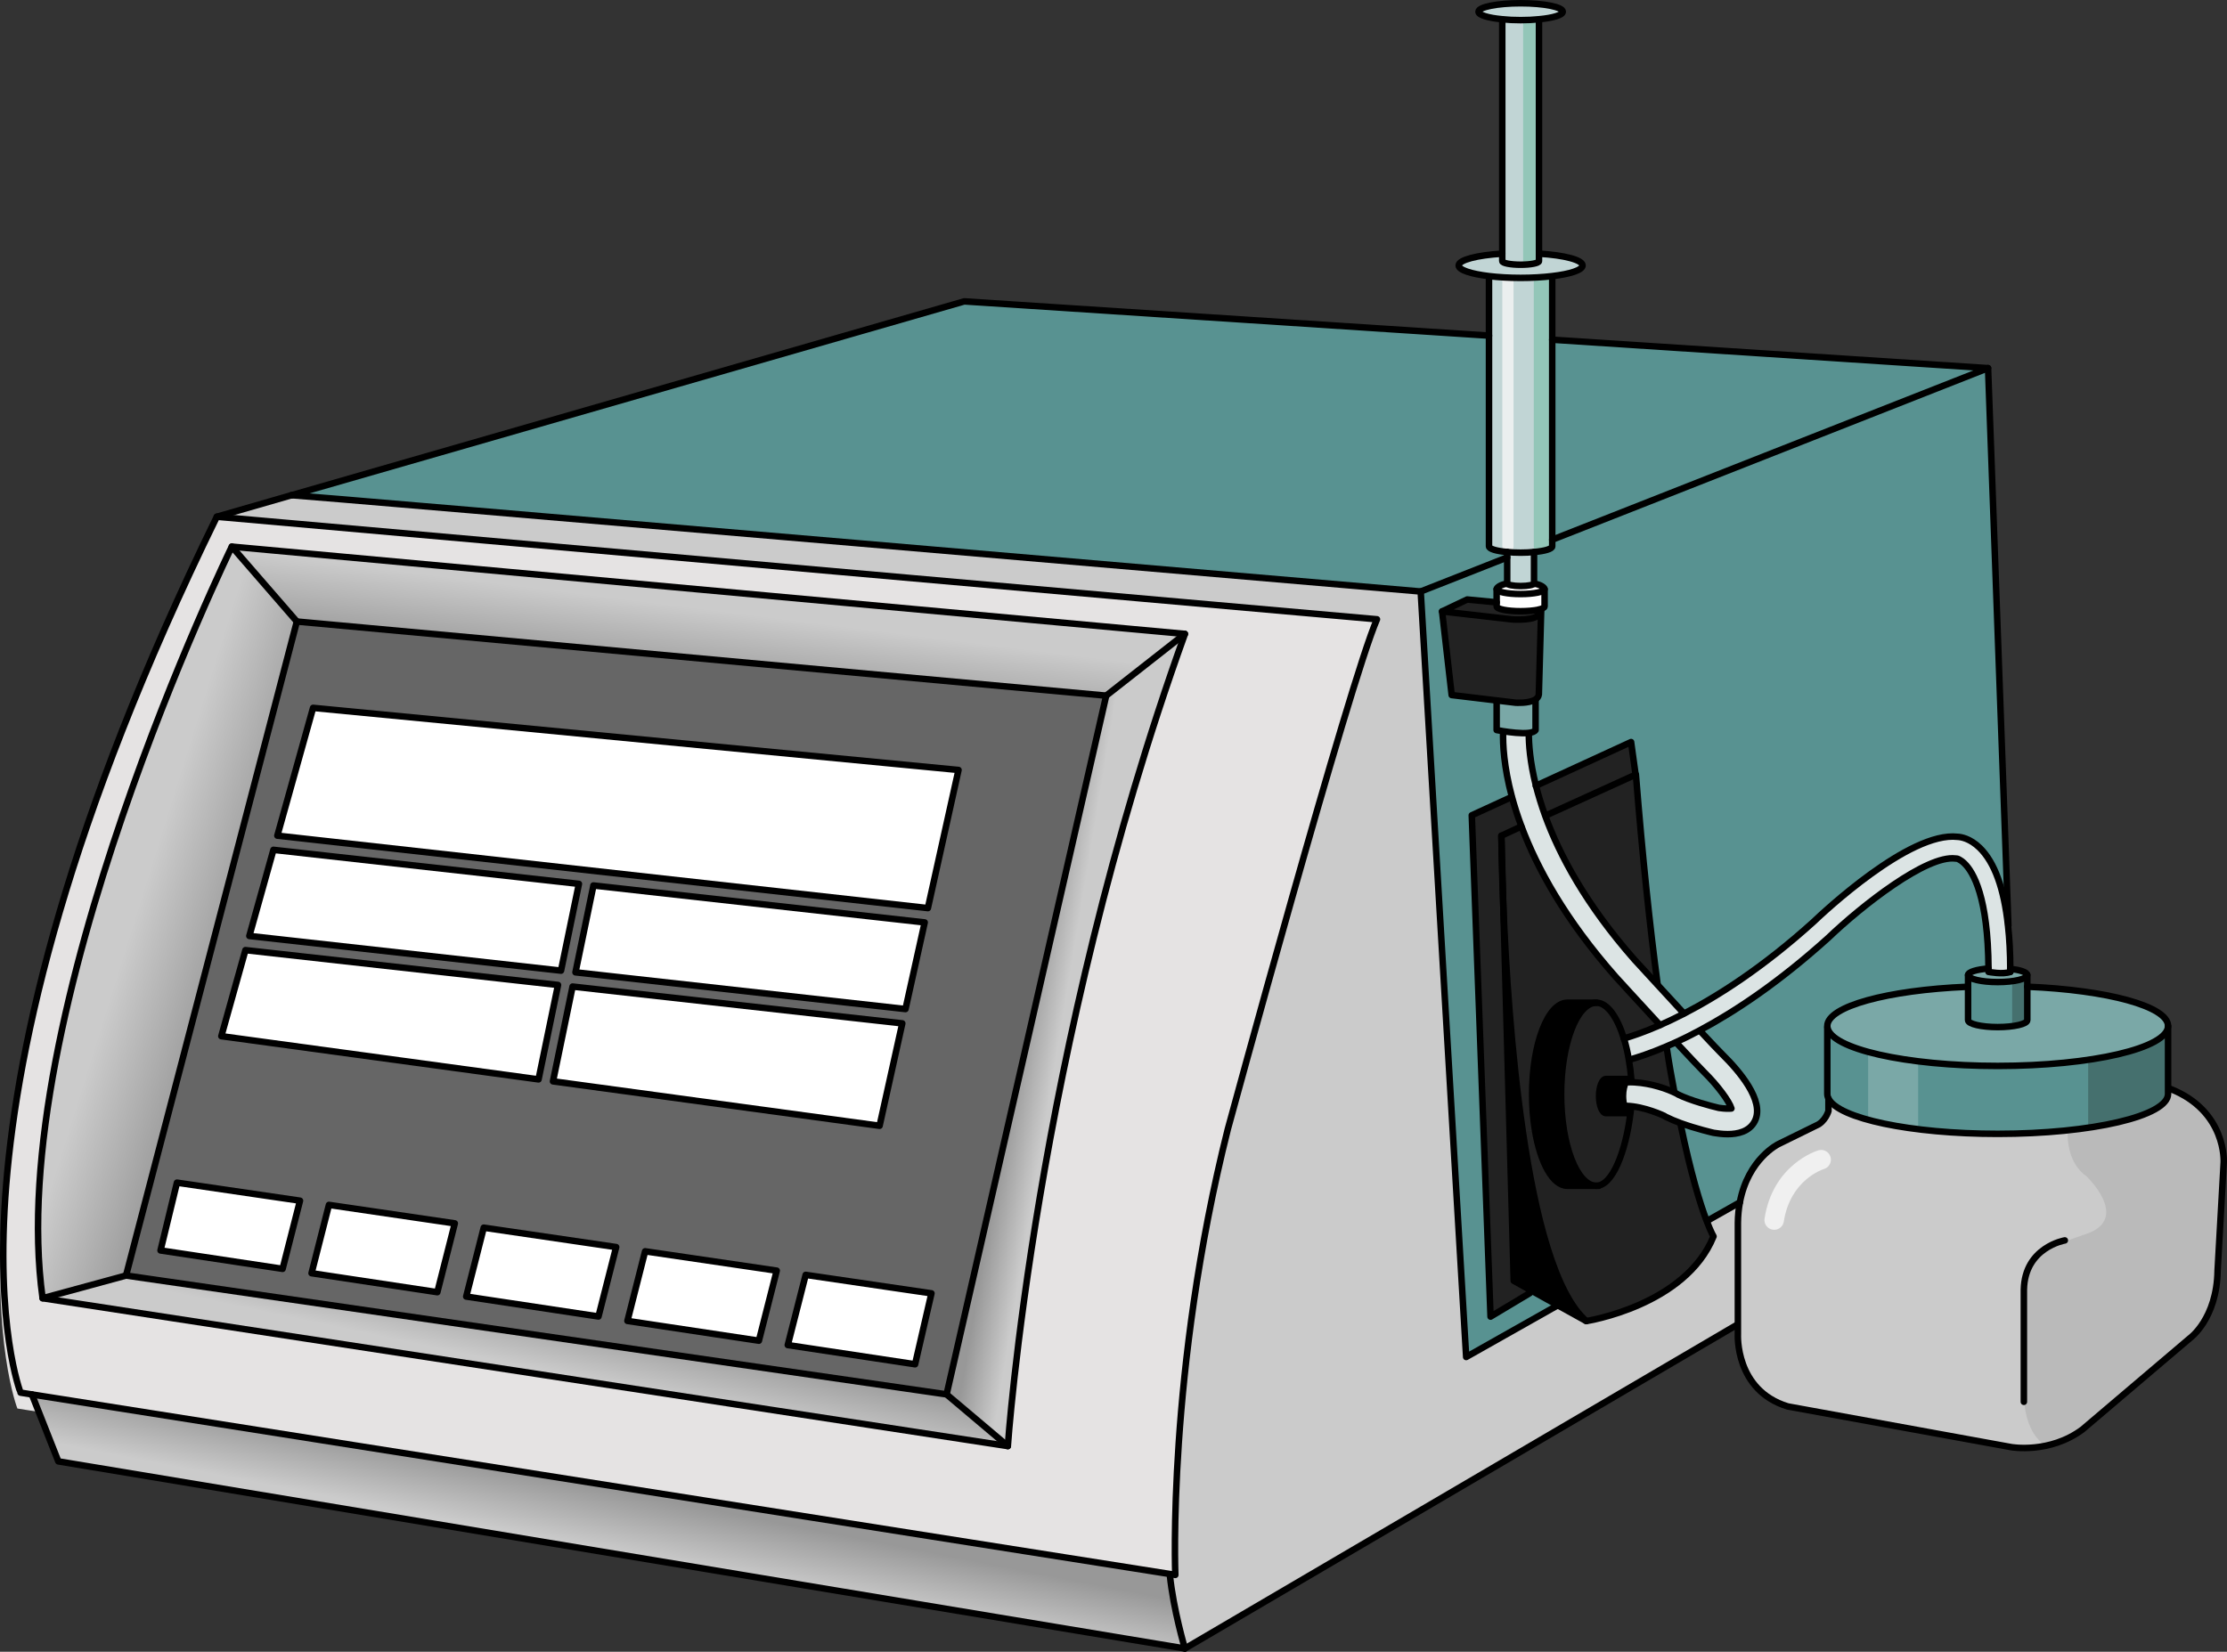
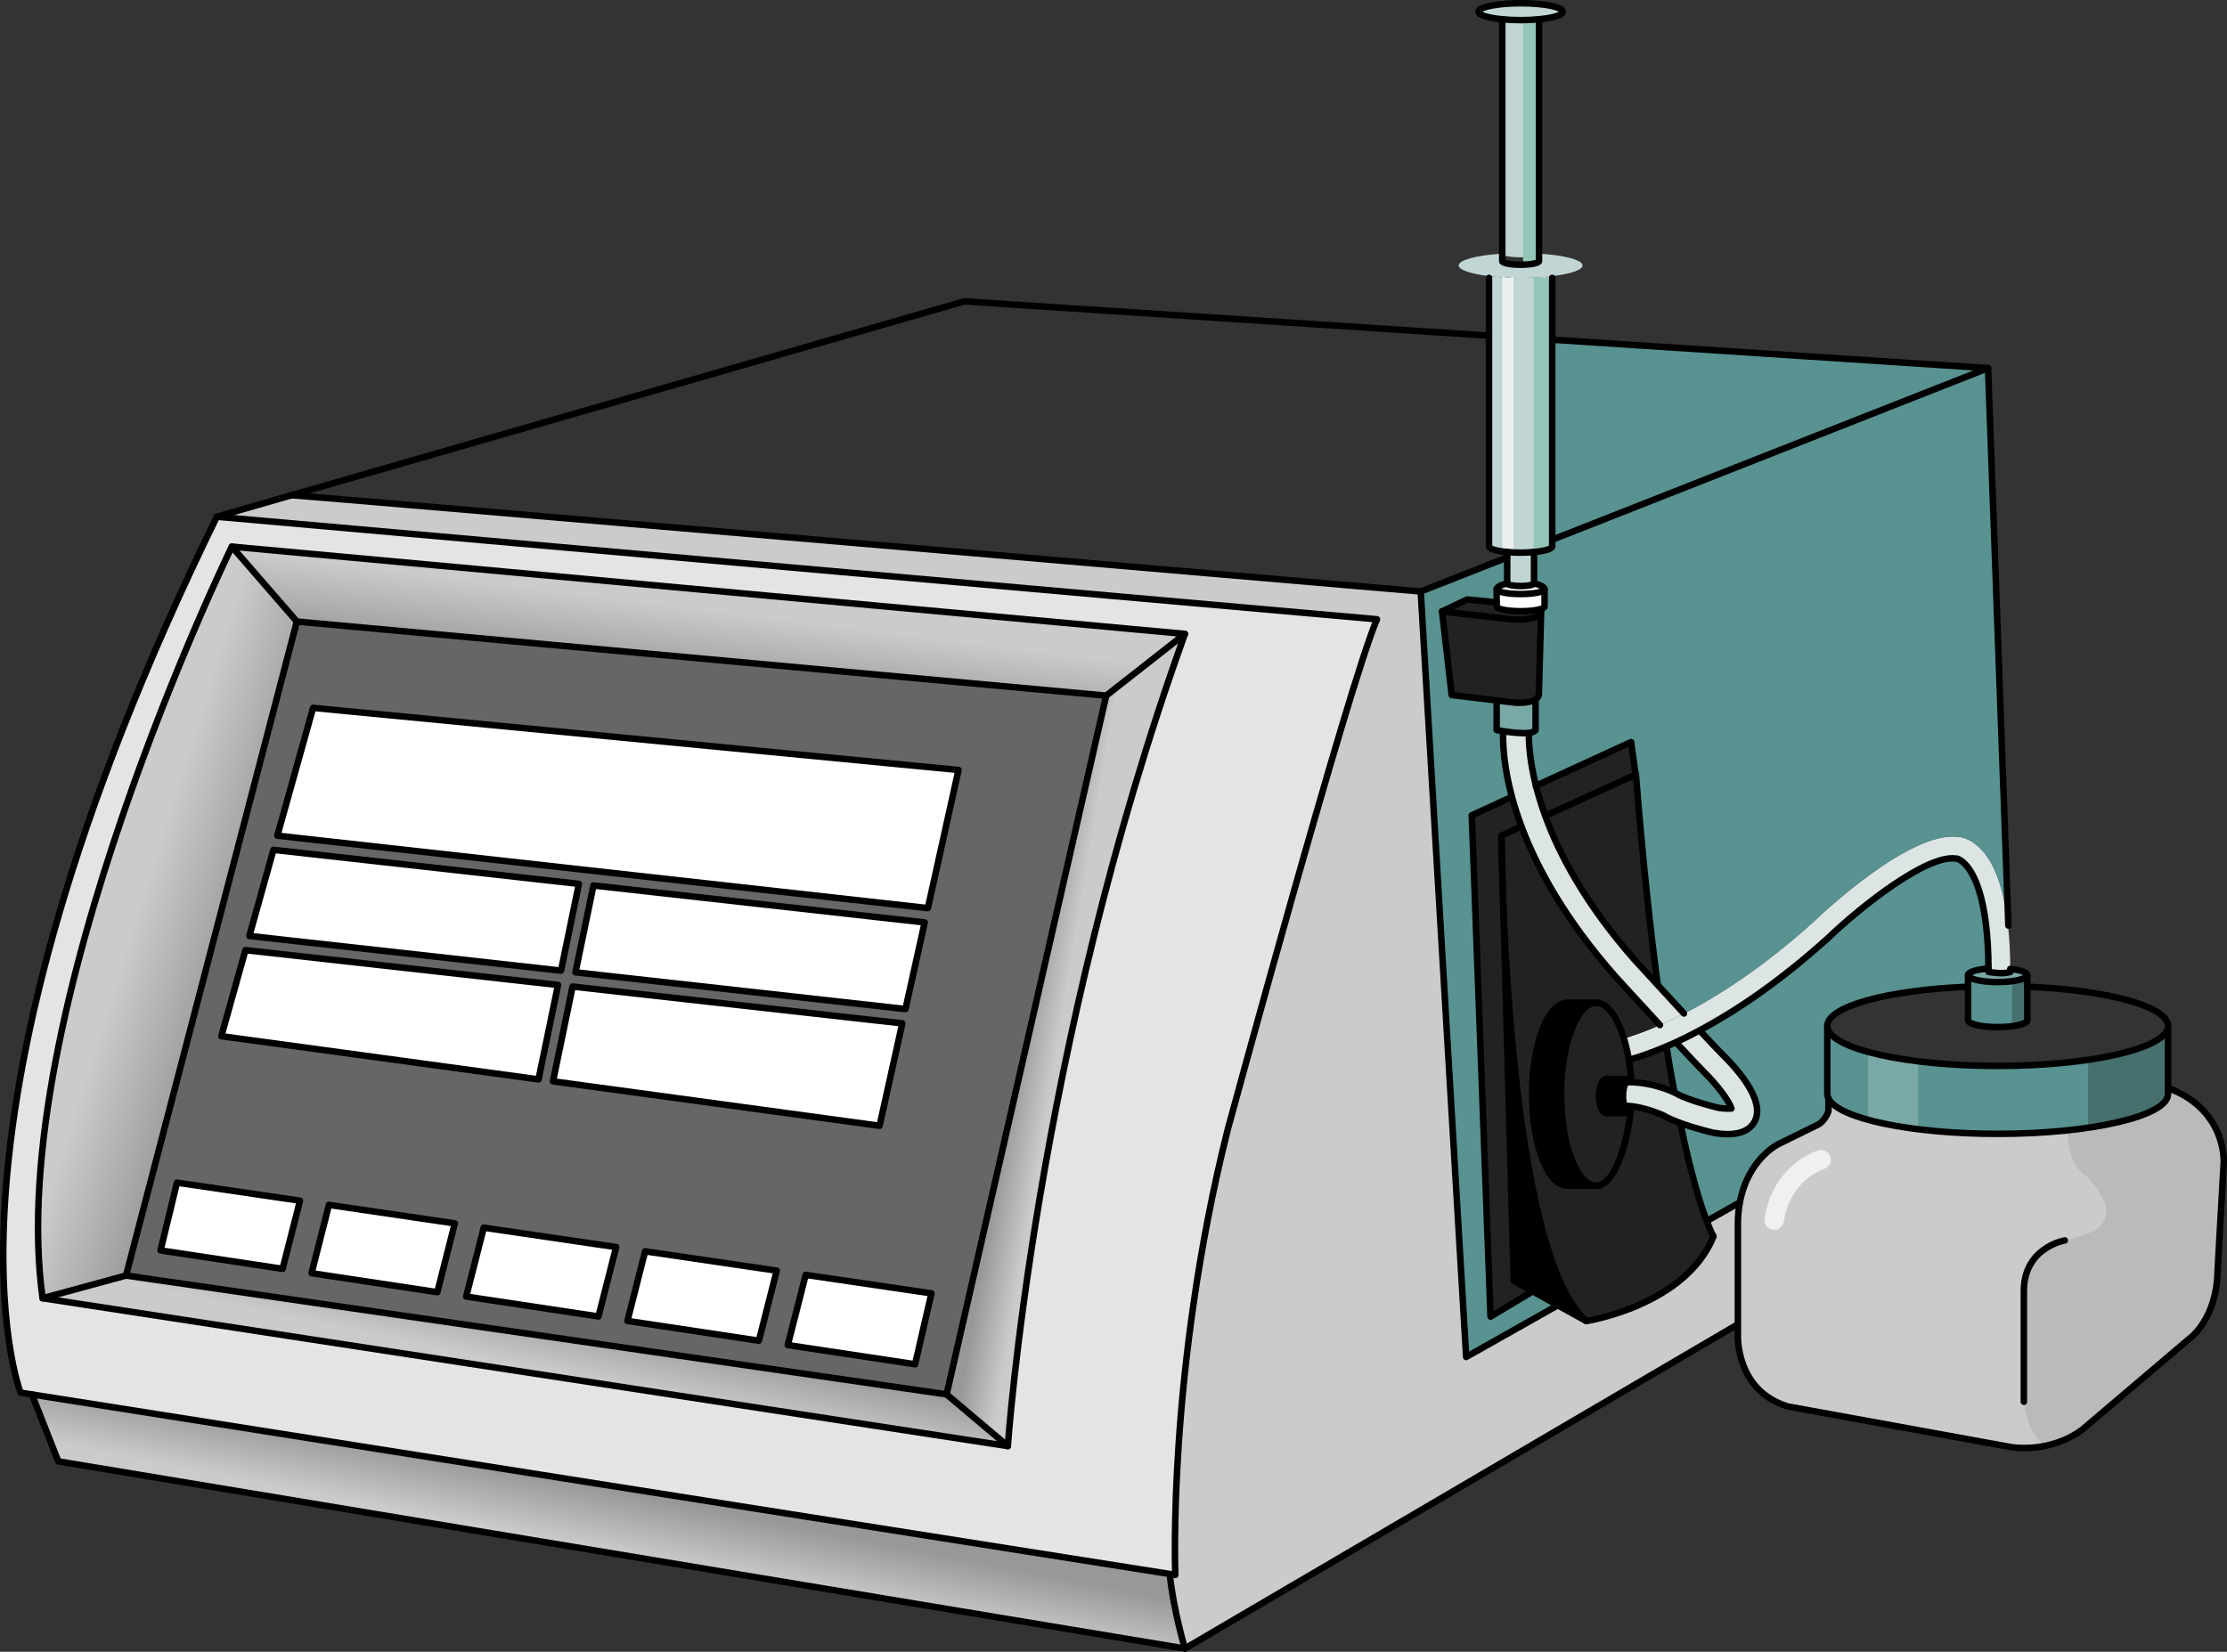
<svg xmlns="http://www.w3.org/2000/svg" version="1.1" id="Layer_2" x="0px" y="0px" width="342.227px" height="253.894px" viewBox="0 0 342.227 253.894" enable-background="new 0 0 342.227 253.894" xml:space="preserve">
  <rect x="0" y="0" width="342.227" height="253.894" fill="#333333" stroke="none" />
  <g>
    <path fill="#CBCBCB" d="M280.994,168.876c1.521,3.04,12.588,5.41,25.992,5.41c14.467,0,26.183-2.75,26.183-6.138v-0.793h0.302   c8.731,3.421,8.251,11.324,8.251,11.324l-0.939,16.624c-0.111,7.435-4.248,10.387-4.248,10.387l-16.513,14.03   c-5.064,3.778-10.967,2.717-10.967,2.717l-34.321-6.25c-8.139-2.481-7.669-11.09-7.669-11.09v-1.051v-16.054   c0.011-1.152,0.122-2.214,0.302-3.176c1.263-6.719,5.947-8.966,5.947-8.966l5.779-2.84c1.42-0.581,1.89-2.235,1.89-2.235v-1.89   L280.994,168.876z" />
    <path fill="#BABABA" d="M336.534,205.69c0,0,4.137-2.952,4.248-10.387l0.939-16.624c0,0,0.48-7.903-8.251-11.324h-0.302v0.793   c0,2.489-6.331,4.633-15.428,5.596c-0.066,1.732,0.184,5.154,2.922,7.095c0,0,6.441,6.126,0.472,8.64l-6.283,2.2   c0,0-3.928-0.157-3.771,9.739v11.468c0,0-0.784,6.606,3.268,9.35c1.774-0.368,3.781-1.104,5.673-2.515L336.534,205.69z" />
    <path fill="#589291" d="M302.437,149.882c0,0.592,2.034,1.073,4.55,1.073s4.55-0.481,4.55-1.073v1.788v5.143   c0,0.582-2.034,1.063-4.55,1.063s-4.55-0.48-4.55-1.063v-5.131V149.882z" />
    <path fill="#45706E" d="M309.213,150.813v6.92c1.381-0.183,2.323-0.526,2.323-0.92v-5.143v-1.788   C311.536,150.282,310.594,150.628,309.213,150.813z" />
    <path fill="#589291" d="M333.169,167.355v0.793c0,3.388-11.716,6.138-26.183,6.138c-13.404,0-24.472-2.37-25.992-5.41   c-0.123-0.235-0.19-0.481-0.19-0.728v-10.218h0.022c0.503,3.287,12.029,5.914,26.16,5.914c14.467,0,26.183-2.75,26.183-6.138   V167.355z" />
-     <path fill="#7AA8A7" d="M311.536,151.67c12.287,0.503,21.633,3.019,21.633,6.037c0,3.388-11.716,6.138-26.183,6.138   c-14.131,0-25.657-2.627-26.16-5.914c-0.012-0.067-0.022-0.146-0.022-0.224c0-3.007,9.257-5.512,21.454-6.025h0.179v5.131   c0,0.582,2.034,1.063,4.55,1.063s4.55-0.48,4.55-1.063V151.67z" />
    <path fill="#7AA8A7" d="M287.079,172.123c2.143,0.589,4.743,1.082,7.685,1.447v-10.435c-2.938-0.364-5.543-0.856-7.685-1.443   V172.123z" />
    <path fill="#45706E" d="M320.892,162.906v10.441c7.374-1.086,12.277-3.009,12.277-5.199v-0.793v-9.648   C333.169,159.897,328.266,161.82,320.892,162.906z" />
    <path fill="#7AA8A7" d="M308.92,148.932c0.012,0.156,0.012,0.302,0.012,0.458c-1.141,0.436-3.354,0-3.354,0   c0-0.179,0-0.347,0-0.515c0.446-0.033,0.916-0.056,1.408-0.056C307.68,148.819,308.339,148.853,308.92,148.932z" />
    <path fill="#7AA8A7" d="M305.578,149.39c0,0,2.213,0.436,3.354,0c0-0.156,0-0.302-0.012-0.458c1.555,0.156,2.616,0.525,2.616,0.95   c0,0.592-2.034,1.073-4.55,1.073s-4.55-0.481-4.55-1.073c0-0.47,1.319-0.872,3.142-1.007   C305.578,149.043,305.578,149.211,305.578,149.39z" />
    <polygon fill="#589291" points="305.511,56.588 238.533,82.96 238.533,52.217  " />
    <path fill="#589291" d="M258.276,172.644c2.393,0.871,4.908,1.453,5.054,1.486c0.045,0.012,0.101,0.022,0.146,0.022   c0.436,0.067,1.185,0.179,2.023,0.179c1.521,0,3.354-0.369,4.181-2.034c1.543-3.108-2.493-7.759-5.02-10.241   c-0.604-0.604-1.833-1.9-3.309-3.487l-0.112-0.213c5.333-2.851,12.074-7.3,19.698-14.187c5.232-5.009,15.126-12.756,19.554-12.208   c0.078,0.011,0.167,0.022,0.246,0.011c0.011,0,0.525,0.146,1.14,0.749c1.364,1.319,3.634,5.165,3.701,16.154   c-1.822,0.135-3.142,0.537-3.142,1.007v1.8h-0.179c-12.197,0.514-21.454,3.019-21.454,6.025c0,0.078,0.011,0.156,0.022,0.224   h-0.022v10.218c0,0.246,0.067,0.492,0.19,0.728l-0.012,0.011v1.89c0,0-0.47,1.654-1.89,2.235l-5.779,2.84   c0,0-4.685,2.247-5.947,8.966l-4.941,2.795l-0.157,0.067c-0.022-0.056-0.044-0.111-0.066-0.179   c-0.929-2.46-2.348-6.999-3.958-14.757L258.276,172.644z" />
    <path fill="#DCE4E4" d="M304.225,130.317c2.27,2.213,3.734,6.227,4.35,11.962c0.224,2.013,0.346,4.226,0.346,6.652   c-0.581-0.079-1.163,0.701-1.856,0.701c-0.492,0-1.039-0.791-1.485-0.758c-0.067-10.989-2.337-14.835-3.701-16.154   c-0.614-0.604-1.129-0.749-1.14-0.749c-0.079,0.012-0.168,0-0.246-0.011c-4.428-0.548-14.321,7.199-19.554,12.208   c-7.624,6.887-14.365,11.336-19.698,14.187c-1.319,0.716-2.549,1.319-3.689,1.845c-0.514,0.234-1.006,0.447-1.476,0.648   c-2.448,1.051-4.382,1.677-5.69,2.046l-0.078,0.011c-0.19-1.174-0.447-2.27-0.76-3.275c1.263-0.369,3.152-1.006,5.545-2.057   c1.118-0.492,2.348-1.073,3.667-1.756c0.011,0,0.011-0.011,0.022-0.011c5.287-2.728,12.151-7.11,19.877-14.086   c1.465-1.397,14.769-13.941,22.158-13.092C301.341,128.651,302.727,128.864,304.225,130.317z" />
    <path fill="#DCE4E4" d="M264.66,162.056c2.526,2.482,6.563,7.133,5.02,10.241c-0.827,1.665-2.66,2.034-4.181,2.034   c-0.839,0-1.588-0.111-2.023-0.179c-0.045,0-0.101-0.011-0.146-0.022c-0.146-0.033-2.661-0.615-5.054-1.486   c-0.805-0.291-1.599-0.627-2.291-0.973c-0.09-0.045-0.168-0.101-0.258-0.157c0,0-3.007-1.453-5.847-1.531l-0.246,0.09   c-0.134-0.437-0.224-0.995-0.224-1.588c0-0.905,0.19-1.711,0.47-2.18l0.234,0.044c2.784-0.066,5.434,0.806,6.831,1.42   c0.447,0.19,0.771,0.358,0.928,0.47c1.867,0.928,5.064,1.777,6.261,2.057c1.006,0.146,1.61,0.123,1.935,0.09   c-0.347-1.141-2.169-3.589-4.159-5.545c-0.771-0.771-2.426-2.538-4.338-4.595l-0.022-0.045c1.141-0.525,2.37-1.129,3.689-1.845   l0.112,0.213C262.827,160.155,264.057,161.452,264.66,162.056z" />
    <path fill="#589291" d="M257.572,160.245c1.912,2.057,3.566,3.823,4.338,4.595c1.99,1.956,3.813,4.404,4.159,5.545   c-0.324,0.033-0.929,0.056-1.935-0.09c-1.196-0.279-4.394-1.129-6.261-2.057c-0.156-0.111-0.48-0.279-0.928-0.47l0.336-0.011   c-0.525-2.873-0.626-3.22-1.174-6.831l-0.034-0.078c0.47-0.201,0.962-0.414,1.476-0.648L257.572,160.245z" />
    <path fill="#222222" d="M251.155,147.5c-7.457-8.474-11.515-16.087-13.706-22.113l0.201-0.078l13.46-6.126l0.28-0.123   c1.028,12.856,2.168,23.477,3.331,32.22l-0.056,0.044C252.676,149.154,251.188,147.534,251.155,147.5z" />
    <path fill="#222222" d="M251.468,118.884l-0.357,0.299l-13.46,6.126l-0.201,0.078c-0.604-1.665-1.063-3.208-1.42-4.605   l14.623-6.719L251.468,118.884z" />
    <path fill="#222222" d="M250.474,165.857l0.201-0.022c-0.078-1.018-0.201-2.001-0.369-2.93l0.078-0.011   c1.309-0.369,3.242-0.995,5.69-2.046l0.034,0.078c0.548,3.611,0.648,3.958,1.174,6.831l-0.336,0.011   c-1.397-0.614-4.047-1.486-6.831-1.42l-0.234-0.044c0.168-0.269,0.357-0.425,0.559-0.447   C250.451,165.857,250.462,165.857,250.474,165.857z" />
    <path fill="#222222" d="M249.546,159.63c0.313,1.006,0.569,2.102,0.76,3.275c0.168,0.929,0.291,1.912,0.369,2.93l-0.201,0.022   c-0.012,0-0.022,0-0.034,0h-3.645c-0.581,0-1.062,1.174-1.062,2.627c0,1.442,0.48,2.616,1.062,2.616h3.41l0.033-0.067   c0.079,0.045,0.157,0.067,0.235,0.067l0.078,0.011c-0.749,6.037-2.806,11.157-5.232,11.157c-2.996,0-5.422-6.294-5.422-14.063   c0-7.771,2.426-14.075,5.422-14.075C246.997,154.13,248.539,156.344,249.546,159.63z" />
    <path fill="#222222" d="M243.766,203.063c-4.796-4.17-7.837-16.042-9.749-29.111l1.856-0.269c0.827,5.042,2.75,8.586,4.986,8.586   h4.46c2.427,0,4.483-5.12,5.232-11.157l-0.078-0.011c-0.078,0-0.156-0.022-0.235-0.067c-0.245-0.134-0.458-0.48-0.604-0.961   l0.246-0.09c2.84,0.078,5.847,1.531,5.847,1.531c0.09,0.057,0.168,0.112,0.258,0.157c0.692,0.346,1.486,0.682,2.291,0.973   l-0.033,0.101c1.61,7.758,3.029,12.297,3.958,14.757c0.022,0.067,0.044,0.123,0.066,0.179c0.66,1.732,1.051,2.37,1.051,2.37   C258.981,200.727,243.766,203.063,243.766,203.063z" />
    <path d="M250.205,171.101h-3.41c-0.581,0-1.062-1.174-1.062-2.616c0-1.453,0.48-2.627,1.062-2.627h3.645   c-0.201,0.022-0.391,0.179-0.559,0.447c-0.279,0.469-0.47,1.274-0.47,2.18c0,0.593,0.09,1.151,0.224,1.588   c0.146,0.48,0.358,0.827,0.604,0.961L250.205,171.101z" />
    <path d="M245.319,154.13c-2.996,0-5.422,6.305-5.422,14.075c0,7.77,2.426,14.063,5.422,14.063h-4.46   c-2.236,0-4.159-3.544-4.986-8.586c-0.279-1.688-0.425-3.544-0.425-5.478c0-7.771,2.426-14.064,5.411-14.075   C241.161,154.13,245.319,154.13,245.319,154.13z" />
    <path d="M234.017,173.951c1.912,13.069,4.953,24.941,9.749,29.111l-4.383-2.426l-0.212-0.123l-3.857-2.146l-2.693-1.498   l-1.6-57.485C231.39,148.428,232.217,161.721,234.017,173.951z" />
    <path fill="#589291" d="M236.477,94.218c0-0.101-0.022-0.201-0.078-0.324l-0.045-0.167v-0.012c0.626-0.123,1.006-0.302,1.006-0.503   v-2.649c0-0.246-0.592-0.693-1.498-0.827l-0.123-0.067V84.85c1.655-0.146,2.795-0.48,2.795-0.872V82.96l66.978-26.372l3.119,85.681   l-0.056,0.011c-0.615-5.735-2.08-9.749-4.35-11.962c-1.498-1.453-2.884-1.666-3.409-1.688c-7.39-0.85-20.693,11.694-22.158,13.092   c-7.726,6.976-14.59,11.358-19.877,14.086l-0.012-0.022c-1.408-1.531-2.861-3.097-4.103-4.461l0.056-0.044   c-1.163-8.743-2.303-19.363-3.331-32.22l-0.28,0.123l0.263-0.242l-0.721-4.878l-14.623,6.719c-0.939-3.745-1.096-6.507-1.096-7.994   l-0.011-0.134c0.514-0.056,0.905-0.19,1.051-0.436v-4.595l-0.056-0.079c0.302-0.189,0.514-0.447,0.559-0.793l0.347-12.521   L236.477,94.218z" />
    <path fill="#222222" d="M236.823,94.229l-0.347,12.521c-0.045,0.346-0.257,0.604-0.559,0.793c-1.018,0.615-3.03,0.47-3.03,0.47   l-2.896-0.347l-6.909-0.827l-1.476-12.856l10.767,1.229c0,0,4.103,0.28,4.103-0.995L236.823,94.229z" />
-     <path fill="#C1D5D5" d="M233.682,3.094c1.006,0,1.968-0.045,2.817-0.135v0.045v35.987v1.14c0,0.313-1.264,0.56-2.817,0.56   c-1.565,0-2.828-0.246-2.828-0.56c0-0.033,0-0.436,0-1.14c0-6.25,0-35.987,0-35.987V2.959   C231.703,3.049,232.664,3.094,233.682,3.094z" />
+     <path fill="#C1D5D5" d="M233.682,3.094c1.006,0,1.968-0.045,2.817-0.135v0.045v35.987c0,0.313-1.264,0.56-2.817,0.56   c-1.565,0-2.828-0.246-2.828-0.56c0-0.033,0-0.436,0-1.14c0-6.25,0-35.987,0-35.987V2.959   C231.703,3.049,232.664,3.094,233.682,3.094z" />
    <path fill="#93C6B8" d="M235.284,3.094c0.434,0,0.849-0.045,1.215-0.135v0.045v35.987v1.14c0,0.313-0.545,0.56-1.215,0.56   c-0.676,0-1.22-0.246-1.22-0.56c0-0.033,0-0.436,0-1.14c0-6.25,0-35.987,0-35.987V2.959C234.431,3.049,234.845,3.094,235.284,3.094   z" />
    <path fill="#7AA8A7" d="M232.888,108.014c0,0,2.013,0.146,3.03-0.47l0.056,0.079v4.595c-0.146,0.245-0.537,0.38-1.051,0.436   c-1.129,0.134-2.851-0.09-3.924-0.257c-0.604-0.101-1.007-0.179-1.007-0.179v-4.539v-0.012L232.888,108.014z" />
    <path fill="#222222" d="M255.091,157.573c-2.393,1.051-4.282,1.688-5.545,2.057c-1.007-3.286-2.549-5.5-4.227-5.5   c0,0-4.158,0-4.46,0c-2.985,0.011-5.411,6.305-5.411,14.075c0,1.934,0.146,3.79,0.425,5.478l-1.856,0.269   c-1.8-12.23-2.627-25.523-2.996-34.567l-0.302-10.923l3.063-1.419l0.022-0.012c2.381,6.372,6.696,14.288,14.444,23.075   c0.246,0.279,3.51,3.846,6.842,7.456V157.573z" />
    <path fill="#DCE4E4" d="M236.029,120.781c0.357,1.397,0.816,2.94,1.42,4.605c2.191,6.026,6.249,13.64,13.706,22.113   c0.033,0.034,1.521,1.654,3.511,3.823c1.241,1.364,2.694,2.93,4.103,4.461l0.012,0.022c-0.012,0-0.012,0.011-0.022,0.011   c-1.319,0.683-2.549,1.264-3.667,1.756v-0.012c-3.332-3.61-6.596-7.177-6.842-7.456c-7.748-8.787-12.063-16.703-14.444-23.075   c-0.604-1.609-1.084-3.13-1.465-4.539c-1.252-4.673-1.408-8.139-1.353-9.994l0.012-0.101c1.073,0.167,2.795,0.391,3.924,0.257   l0.011,0.134C234.934,114.274,235.09,117.036,236.029,120.781z" />
    <path fill="#222222" d="M232.62,196.869l2.693,1.498l-0.212,0.392l-6.048,3.622l-2.885-77.061l6.115-2.807l0.056-0.022   c0.381,1.409,0.861,2.93,1.465,4.539l-0.022,0.012l-3.063,1.419c0,0,0.034,4.327,0.302,10.923L232.62,196.869z" />
    <path fill="#C1D5D5" d="M233.682,0.5c3.577,0,6.473,0.581,6.473,1.297c0,0.514-1.486,0.961-3.655,1.162   c-0.85,0.09-1.812,0.135-2.817,0.135c-1.018,0-1.979-0.045-2.828-0.135c-2.169-0.201-3.656-0.648-3.656-1.162   C227.197,1.081,230.104,0.5,233.682,0.5z" />
    <path fill="#C1D5D5" d="M231.613,84.85c0.626,0.067,1.33,0.101,2.068,0.101s1.442-0.033,2.057-0.101v4.818   c0,0.224-0.916,0.414-2.057,0.414s-2.068-0.19-2.068-0.414v-3.979V84.85z" />
    <path fill="#FFFFFF" d="M233.682,90.082c1.141,0,2.057-0.19,2.057-0.414l0.123,0.067c0.906,0.134,1.498,0.581,1.498,0.827   c0,0.414-1.643,0.749-3.678,0.749c-2.034,0-3.689-0.335-3.689-0.749c0-0.246,0.593-0.693,1.498-0.827l0.123-0.067   C231.613,89.892,232.541,90.082,233.682,90.082z" />
    <path fill="#7AA8A7" d="M230.719,128.461l0.302,10.923C230.753,132.788,230.719,128.461,230.719,128.461z" />
    <path fill="#C1D5D5" d="M238.5,42.445c-1.408,0.168-3.063,0.269-4.818,0.269c-1.767,0-3.421-0.101-4.829-0.269   c-2.807-0.335-4.696-0.95-4.696-1.644c0-0.85,2.817-1.576,6.697-1.811c0,0.704,0,1.106,0,1.14c0,0.313,1.263,0.56,2.828,0.56   c1.554,0,2.817-0.246,2.817-0.56v-1.14c3.879,0.234,6.696,0.961,6.696,1.811C243.195,41.507,241.307,42.121,238.5,42.445z" />
    <path fill="#FFFFFF" d="M236.354,93.727c-0.671,0.134-1.621,0.224-2.672,0.224c-2.034,0-3.689-0.324-3.689-0.738v-0.626v-2.023   c0,0.414,1.655,0.749,3.689,0.749c2.035,0,3.678-0.335,3.678-0.749v2.649c0,0.201-0.38,0.38-1.006,0.503V93.727z" />
    <path fill="#222222" d="M233.682,93.95c1.051,0,2.001-0.09,2.672-0.224l0.045,0.167c0.056,0.123,0.078,0.224,0.078,0.324   c0,1.275-4.103,0.995-4.103,0.995l-10.767-1.229l3.857-1.833l4.527,0.436v0.626C229.992,93.626,231.647,93.95,233.682,93.95z" />
    <path fill="#589291" d="M225.309,208.586L218.321,90.92l13.292-5.231v3.979l-0.123,0.067c-0.905,0.134-1.498,0.581-1.498,0.827   v2.023l-4.527-0.436l-3.857,1.833l1.476,12.856l6.909,0.827v0.012v4.539c0,0,0.402,0.078,1.007,0.179l-0.012,0.101   c-0.056,1.855,0.101,5.321,1.353,9.994l-0.056,0.022l-6.115,2.807l2.885,77.061l6.048-3.622l0.212-0.392l3.857,2.146l0.212,0.123   L225.309,208.586z" />
-     <path fill="#589291" d="M228.818,83.978c0,0.392,1.141,0.727,2.795,0.872v0.839l-13.292,5.231c0,0-172.301-14.802-173.508-14.802   L148.18,46.325l80.639,5.266C228.818,63.598,228.818,83.608,228.818,83.978z" />
    <path fill="#C1D5D5" d="M235.738,84.85c-0.614,0.067-1.318,0.101-2.057,0.101s-1.442-0.033-2.068-0.101   c-1.654-0.146-2.795-0.48-2.795-0.872c0-0.369,0-20.38,0-32.387c0-5.188,0-8.877,0-8.877l0.034-0.269   c1.408,0.168,3.063,0.269,4.829,0.269c1.755,0,3.41-0.101,4.818-0.269l0.033,0.269v9.503V82.96v1.018   C238.533,84.369,237.394,84.704,235.738,84.85z" />
    <path fill="#93C6B8" d="M237.718,84.85c-0.18,0.067-0.385,0.101-0.601,0.101c-0.215,0-0.421-0.033-0.604-0.101   c-0.482-0.146-0.815-0.48-0.815-0.872c0-0.369,0-20.38,0-32.387c0-5.188,0-8.877,0-8.877l0.01-0.269   c0.411,0.168,0.894,0.269,1.409,0.269c0.513,0,0.995-0.101,1.406-0.269l0.01,0.269v9.503V82.96v1.018   C238.533,84.369,238.2,84.704,237.718,84.85z" />
    <path fill="#EBEFEF" d="M232.094,84.85c-0.109,0.067-0.235,0.101-0.366,0.101s-0.257-0.033-0.368-0.101   c-0.293-0.146-0.496-0.48-0.496-0.872c0-0.369,0-20.38,0-32.387c0-5.188,0-8.877,0-8.877l0.006-0.269   c0.25,0.168,0.544,0.269,0.858,0.269c0.313,0,0.606-0.101,0.856-0.269l0.006,0.269v9.503V82.96v1.018   C232.59,84.369,232.387,84.704,232.094,84.85z" />
    <path fill="#E5E3E3" d="M4.902,214.343l-1.744-0.279c0,0-15.92-40.504,30.163-134.636l178.28,15.763   c-4.248,9.76-22.918,78.369-22.918,78.369c-9.346,37.184-8.071,68.521-8.071,68.521l-0.816-0.135L4.902,214.343z M182.088,97.438   L35.624,84.022c0,0-35.126,71.975-29.078,115.53l148.331,22.728C154.877,222.28,158.991,161.542,182.088,97.438z" />
-     <path fill="#E5E3E3" d="M4.415,216.783l-1.744-0.279c0,0-15.92-40.504,30.163-134.636l178.28,15.763   c-4.248,9.76-22.918,78.369-22.918,78.369c-9.346,37.184-8.071,68.521-8.071,68.521l-0.816-0.135L4.415,216.783z M181.601,99.878   L35.137,86.463c0,0-35.126,71.975-29.078,115.53l148.331,22.728C154.39,224.721,158.504,163.982,181.601,99.878z" />
    <linearGradient id="SVGID_1_" gradientUnits="userSpaceOnUse" x1="107.007" y1="105.525" x2="108.494" y2="93.625">
      <stop offset="0" style="stop-color:#989898" />
      <stop offset="1" style="stop-color:#CBCBCB" />
    </linearGradient>
    <polygon fill="url(#SVGID_1_)" points="182.088,97.438 169.991,106.93 45.618,95.537 35.624,84.022  " />
    <linearGradient id="SVGID_2_" gradientUnits="userSpaceOnUse" x1="156.969" y1="157.94" x2="162.92" y2="158.932">
      <stop offset="0" style="stop-color:#989898" />
      <stop offset="1" style="stop-color:#CBCBCB" />
    </linearGradient>
    <path fill="url(#SVGID_2_)" d="M169.991,106.93l12.097-9.492c-23.097,64.104-27.211,124.843-27.211,124.843l-9.413-7.948   L169.991,106.93z" />
    <linearGradient id="SVGID_3_" gradientUnits="userSpaceOnUse" x1="94.422" y1="229.124" x2="92.635" y2="238.279">
      <stop offset="0" style="stop-color:#989898" />
      <stop offset="1" style="stop-color:#CBCBCB" />
    </linearGradient>
    <path fill="url(#SVGID_3_)" d="M182.088,253.394L8.961,224.628l-4.059-10.285l174.894,27.603l-0.022,0.135   C180.311,247.446,182.088,253.394,182.088,253.394z" />
    <path fill="#CBCBCB" d="M180.612,242.08c0,0-1.274-31.337,8.071-68.521c0,0,18.67-68.609,22.918-78.369L33.321,79.428l11.481-3.31   c0,0,0,0,0.011,0c1.207,0,173.508,14.802,173.508,14.802l6.987,117.666l14.074-7.949l4.383,2.426c0,0,15.216-2.336,19.553-13.013   c0,0-0.391-0.638-1.051-2.37l0.157-0.067l4.941-2.795c-0.18,0.962-0.291,2.023-0.302,3.176v16.054h-0.716l-84.261,49.347   c0,0-1.777-5.947-2.314-11.313l0.022-0.135L180.612,242.08z" />
    <linearGradient id="SVGID_4_" gradientUnits="userSpaceOnUse" x1="82.863" y1="200.692" x2="80.88" y2="210.114">
      <stop offset="0" style="stop-color:#989898" />
      <stop offset="1" style="stop-color:#CBCBCB" />
    </linearGradient>
    <polygon fill="url(#SVGID_4_)" points="154.877,222.28 6.546,199.553 19.369,196.064 145.464,214.332  " />
    <polygon fill="#FFFFFF" points="147.297,118.355 142.59,139.585 42.622,128.45 48.111,108.808  " />
    <polygon fill="#FFFFFF" points="143.138,198.804 140.623,209.703 121.059,206.752 123.809,195.964  " />
    <path fill="#FFFFFF" d="M142.099,141.787l-2.951,13.315l-50.711-5.646l2.75-13.293c0-0.011,0-0.033,0-0.056L142.099,141.787z" />
    <polygon fill="#FFFFFF" points="138.655,157.305 135.167,173.046 84.981,166.215 87.989,151.647  " />
    <polygon fill="#FFFFFF" points="119.359,195.315 116.62,206.081 96.419,203.04 99.135,192.342  " />
    <polygon fill="#FFFFFF" points="94.686,191.693 91.969,202.358 71.645,199.295 74.339,188.708  " />
    <polygon fill="#FFFFFF" points="88.962,135.862 86.212,149.199 38.318,143.867 42.019,130.63  " />
    <path fill="#666666" d="M82.757,165.913l2.996-14.511l-48.038-5.355l-3.701,13.226L82.757,165.913z M86.212,149.199l2.75-13.337   l-46.943-5.232l-3.7,13.237L86.212,149.199z M138.655,157.305l-50.666-5.657l-3.008,14.567l50.186,6.831L138.655,157.305z    M91.187,136.108c0,0.022,0,0.045,0,0.056l-2.75,13.293l50.711,5.646l2.951-13.315L91.187,136.108z M42.622,128.45l99.968,11.135   l4.707-21.229l-99.186-9.548L42.622,128.45z M169.991,106.93l-24.527,107.402L19.369,196.064L45.618,95.537L169.991,106.93z    M140.623,209.703l2.515-10.899l-19.329-2.84l-2.75,10.788L140.623,209.703z M116.62,206.081l2.739-10.766l-20.225-2.974   l-2.716,10.698L116.62,206.081z M91.969,202.358l2.717-10.665l-20.347-2.985l-2.694,10.587L91.969,202.358z M67.206,198.624   l2.684-10.575l-19.341-2.84l-2.672,10.498L67.206,198.624z M43.428,195.036l2.672-10.476l-18.905-2.772l-2.526,10.419   L43.428,195.036z" />
    <polygon fill="#FFFFFF" points="85.753,151.402 82.757,165.913 34.014,159.272 37.715,146.047  " />
    <polygon fill="#FFFFFF" points="69.89,188.049 67.206,198.624 47.877,195.707 50.549,185.209  " />
    <polygon fill="#FFFFFF" points="46.1,184.561 43.428,195.036 24.668,192.207 27.194,181.788  " />
    <linearGradient id="SVGID_5_" gradientUnits="userSpaceOnUse" x1="36.399" y1="146.573" x2="20.531" y2="141.614">
      <stop offset="0" style="stop-color:#989898" />
      <stop offset="1" style="stop-color:#CBCBCB" />
    </linearGradient>
    <path fill="url(#SVGID_5_)" d="M19.369,196.064l-12.823,3.488c-6.048-43.556,29.078-115.53,29.078-115.53l9.994,11.515   L19.369,196.064z" />
    <path fill="none" stroke="#000000" stroke-linecap="round" stroke-linejoin="round" stroke-miterlimit="10" d="M33.321,79.428   l178.28,15.763c-4.248,9.76-22.918,78.369-22.918,78.369c-9.346,37.184-8.071,68.521-8.071,68.521l-0.816-0.135L4.902,214.343   l-1.744-0.279C3.158,214.063-12.762,173.56,33.321,79.428z" />
    <path fill="none" stroke="#000000" stroke-linecap="round" stroke-linejoin="round" stroke-miterlimit="10" d="M4.902,214.332   v0.011l4.059,10.285l173.127,28.766c0,0-1.777-5.947-2.314-11.313" />
    <path fill="none" stroke="#000000" stroke-linecap="round" stroke-linejoin="round" stroke-miterlimit="10" d="M6.546,199.553   l148.331,22.728c0,0,4.114-60.738,27.211-124.843L35.624,84.022C35.624,84.022,0.498,155.997,6.546,199.553z" />
    <polygon fill="none" stroke="#000000" stroke-linecap="round" stroke-linejoin="round" stroke-miterlimit="10" points="   45.618,95.537 19.369,196.064 145.464,214.332 169.991,106.93  " />
    <line fill="none" stroke="#000000" stroke-linecap="round" stroke-linejoin="round" stroke-miterlimit="10" x1="6.546" y1="199.553" x2="19.369" y2="196.064" />
    <line fill="none" stroke="#000000" stroke-linecap="round" stroke-linejoin="round" stroke-miterlimit="10" x1="145.464" y1="214.332" x2="154.877" y2="222.28" />
    <line fill="none" stroke="#000000" stroke-linecap="round" stroke-linejoin="round" stroke-miterlimit="10" x1="45.618" y1="95.537" x2="35.624" y2="84.022" />
    <line fill="none" stroke="#000000" stroke-linecap="round" stroke-linejoin="round" stroke-miterlimit="10" x1="182.088" y1="97.438" x2="169.991" y2="106.93" />
    <line fill="none" stroke="#000000" stroke-linecap="round" stroke-linejoin="round" stroke-miterlimit="10" x1="266.838" y1="203.693" x2="182.088" y2="253.394" />
    <polyline fill="none" stroke="#000000" stroke-linecap="round" stroke-linejoin="round" stroke-miterlimit="10" points="   238.533,52.217 305.511,56.588 308.63,142.269  " />
    <polyline fill="none" stroke="#000000" stroke-linecap="round" stroke-linejoin="round" stroke-miterlimit="10" points="   44.813,76.118 148.18,46.325 228.818,51.591  " />
    <line fill="none" stroke="#000000" stroke-linecap="round" stroke-linejoin="round" stroke-miterlimit="10" x1="33.321" y1="79.428" x2="44.803" y2="76.118" />
    <line fill="none" stroke="#000000" stroke-linecap="round" stroke-linejoin="round" stroke-miterlimit="10" x1="262.425" y1="187.612" x2="267.366" y2="184.817" />
    <path fill="none" stroke="#000000" stroke-linecap="round" stroke-linejoin="round" stroke-miterlimit="10" d="M44.803,76.118   c0,0,0,0,0.011,0c1.207,0,173.508,14.802,173.508,14.802l6.987,117.666l14.074-7.949l0.012-0.011" />
    <line fill="none" stroke="#000000" stroke-linecap="round" stroke-linejoin="round" stroke-miterlimit="10" x1="231.613" y1="85.688" x2="218.321" y2="90.92" />
    <line fill="none" stroke="#000000" stroke-linecap="round" stroke-linejoin="round" stroke-miterlimit="10" x1="305.511" y1="56.588" x2="238.533" y2="82.96" />
    <path fill="none" stroke="#000000" stroke-linecap="round" stroke-linejoin="round" stroke-miterlimit="10" d="M229.992,92.586   l-4.527-0.436l-3.857,1.833l10.767,1.229c0,0,4.103,0.28,4.103-0.995c0-0.101-0.022-0.201-0.078-0.324" />
    <path fill="none" stroke="#000000" stroke-linecap="round" stroke-linejoin="round" stroke-miterlimit="10" d="M230.854,2.959   c-2.169-0.201-3.656-0.648-3.656-1.162c0-0.716,2.907-1.297,6.484-1.297s6.473,0.581,6.473,1.297c0,0.514-1.486,0.961-3.655,1.162   c-0.85,0.09-1.812,0.135-2.817,0.135C232.664,3.094,231.703,3.049,230.854,2.959z" />
    <path fill="none" stroke="#000000" stroke-linecap="round" stroke-linejoin="round" stroke-miterlimit="10" d="M230.854,3.004   c0,0,0,29.737,0,35.987c0,0.704,0,1.106,0,1.14c0,0.313,1.263,0.56,2.828,0.56c1.554,0,2.817-0.246,2.817-0.56v-1.14V3.004" />
    <path fill="none" stroke="#000000" stroke-linecap="round" stroke-linejoin="round" stroke-miterlimit="10" d="M228.818,42.714   c0,0,0,3.689,0,8.877c0,12.007,0,32.018,0,32.387c0,0.392,1.141,0.727,2.795,0.872c0.626,0.067,1.33,0.101,2.068,0.101   s1.442-0.033,2.057-0.101c1.655-0.146,2.795-0.48,2.795-0.872V82.96V52.217v-9.503" />
-     <path fill="none" stroke="#000000" stroke-linecap="round" stroke-linejoin="round" stroke-miterlimit="10" d="M236.499,38.991   c3.879,0.234,6.696,0.961,6.696,1.811c0,0.705-1.889,1.319-4.695,1.644c-1.408,0.168-3.063,0.269-4.818,0.269   c-1.767,0-3.421-0.101-4.829-0.269c-2.807-0.335-4.696-0.95-4.696-1.644c0-0.85,2.817-1.576,6.697-1.811" />
    <path fill="none" stroke="#000000" stroke-linecap="round" stroke-linejoin="round" stroke-miterlimit="10" d="M235.861,89.735   c0.906,0.134,1.498,0.581,1.498,0.827c0,0.414-1.643,0.749-3.678,0.749c-2.034,0-3.689-0.335-3.689-0.749   c0-0.246,0.593-0.693,1.498-0.827" />
    <path fill="none" stroke="#000000" stroke-linecap="round" stroke-linejoin="round" stroke-miterlimit="10" d="M229.992,90.563   v2.023v0.626c0,0.414,1.655,0.738,3.689,0.738c1.051,0,2.001-0.09,2.672-0.224v-0.012c0.626-0.123,1.006-0.302,1.006-0.503v-2.649" />
    <path fill="none" stroke="#000000" stroke-linecap="round" stroke-linejoin="round" stroke-miterlimit="10" d="M231.613,84.839   v0.011v0.839v3.979c0,0.224,0.928,0.414,2.068,0.414s2.057-0.19,2.057-0.414V84.85v-0.011" />
    <path fill="none" stroke="#000000" stroke-linecap="round" stroke-linejoin="round" stroke-miterlimit="10" d="M221.607,93.983   l1.476,12.856l6.909,0.827l2.896,0.347c0,0,2.013,0.146,3.03-0.47c0.302-0.189,0.514-0.447,0.559-0.793l0.347-12.521l0.011-0.246" />
    <path fill="none" stroke="#000000" stroke-linecap="round" stroke-linejoin="round" stroke-miterlimit="10" d="M229.992,107.679   v4.539c0,0,0.402,0.078,1.007,0.179c1.073,0.167,2.795,0.391,3.924,0.257c0.514-0.056,0.905-0.19,1.051-0.436v-4.595" />
    <path fill="none" stroke="#000000" stroke-linecap="round" stroke-linejoin="round" stroke-miterlimit="10" d="M255.091,157.562   c-3.332-3.61-6.596-7.177-6.842-7.456c-7.748-8.787-12.063-16.703-14.444-23.075c-0.604-1.609-1.084-3.13-1.465-4.539   c-1.252-4.673-1.408-8.139-1.353-9.994" />
    <path fill="none" stroke="#000000" stroke-linecap="round" stroke-linejoin="round" stroke-miterlimit="10" d="M250.115,166.349   c2.784-0.066,5.434,0.806,6.831,1.42c0.447,0.19,0.771,0.358,0.928,0.47c1.867,0.928,5.064,1.777,6.261,2.057   c1.006,0.146,1.61,0.123,1.935,0.09c-0.347-1.141-2.169-3.589-4.159-5.545c-0.771-0.771-2.426-2.538-4.338-4.595" />
    <path fill="none" stroke="#000000" stroke-linecap="round" stroke-linejoin="round" stroke-miterlimit="10" d="M261.352,158.568   c1.476,1.587,2.705,2.884,3.309,3.487c2.526,2.482,6.563,7.133,5.02,10.241c-0.827,1.665-2.66,2.034-4.181,2.034   c-0.839,0-1.588-0.111-2.023-0.179c-0.045,0-0.101-0.011-0.146-0.022c-0.146-0.033-2.661-0.615-5.054-1.486   c-0.805-0.291-1.599-0.627-2.291-0.973c-0.09-0.045-0.168-0.101-0.258-0.157c0,0-3.007-1.453-5.847-1.531" />
    <path fill="none" stroke="#000000" stroke-linecap="round" stroke-linejoin="round" stroke-miterlimit="10" d="M234.934,112.787   c0,1.487,0.156,4.249,1.096,7.994c0.357,1.397,0.816,2.94,1.42,4.605c2.191,6.026,6.249,13.64,13.706,22.113   c0.033,0.034,1.521,1.654,3.511,3.823c1.241,1.364,2.694,2.93,4.103,4.461" />
    <path fill="none" stroke="#000000" stroke-linecap="round" stroke-linejoin="round" stroke-miterlimit="10" d="M250.474,171.101   c-0.078,0-0.156-0.022-0.235-0.067c-0.245-0.134-0.458-0.48-0.604-0.961c-0.134-0.437-0.224-0.995-0.224-1.588   c0-0.905,0.19-1.711,0.47-2.18c0.168-0.269,0.357-0.425,0.559-0.447c0.012,0,0.022,0,0.034,0" />
    <path fill="none" stroke="#000000" stroke-linecap="round" stroke-linejoin="round" stroke-miterlimit="10" d="M250.439,165.857   h-3.645c-0.581,0-1.062,1.174-1.062,2.627c0,1.442,0.48,2.616,1.062,2.616h3.41" />
    <polyline fill="none" stroke="#000000" stroke-linecap="round" stroke-linejoin="round" stroke-miterlimit="10" points="   232.284,122.514 226.169,125.32 229.054,202.381 235.102,198.759  " />
    <polyline fill="none" stroke="#000000" stroke-linecap="round" stroke-linejoin="round" stroke-miterlimit="10" points="   251.317,118.865 250.652,114.063 236.029,120.781 236.007,120.792  " />
    <path fill="none" stroke="#000000" stroke-linecap="round" stroke-linejoin="round" stroke-miterlimit="10" d="M254.722,151.279   c-1.163-8.743-2.303-19.363-3.331-32.22l-0.28,0.123l-13.46,6.126" />
    <path fill="none" stroke="#000000" stroke-linecap="round" stroke-linejoin="round" stroke-miterlimit="10" d="M257.282,167.758   c-0.525-2.873-0.626-3.22-1.174-6.831" />
    <path fill="none" stroke="#000000" stroke-linecap="round" stroke-linejoin="round" stroke-miterlimit="10" d="M233.782,127.042   l-3.063,1.419c0,0,0.034,4.327,0.302,10.923c0.369,9.044,1.196,22.337,2.996,34.567c1.912,13.069,4.953,24.941,9.749,29.111   c0,0,15.216-2.336,19.553-13.013c0,0-0.391-0.638-1.051-2.37c-0.022-0.056-0.044-0.111-0.066-0.179   c-0.929-2.46-2.348-6.999-3.958-14.757" />
    <polyline fill="none" stroke="#000000" stroke-linecap="round" stroke-linejoin="round" stroke-miterlimit="10" points="   243.766,203.063 239.383,200.637 239.171,200.514 235.313,198.367 232.62,196.869 231.021,139.384 230.719,128.461  " />
    <path fill="none" stroke="#000000" stroke-linecap="round" stroke-linejoin="round" stroke-miterlimit="10" d="M250.642,170.362   c-0.022,0.246-0.057,0.503-0.09,0.749c-0.749,6.037-2.806,11.157-5.232,11.157c-2.996,0-5.422-6.294-5.422-14.063   c0-7.771,2.426-14.075,5.422-14.075c1.678,0,3.22,2.214,4.227,5.5c0.313,1.006,0.569,2.102,0.76,3.275   c0.168,0.929,0.291,1.912,0.369,2.93c0.011,0.078,0.011,0.167,0.022,0.246" />
    <path fill="none" stroke="#000000" stroke-linecap="round" stroke-linejoin="round" stroke-miterlimit="10" d="M245.688,182.269   h-0.369h-4.46c-2.236,0-4.159-3.544-4.986-8.586c-0.279-1.688-0.425-3.544-0.425-5.478c0-7.771,2.426-14.064,5.411-14.075   c0.302,0,4.46,0,4.46,0" />
    <path fill="none" stroke="#000000" stroke-linecap="round" stroke-linejoin="round" stroke-miterlimit="10" d="M311.536,151.67   c12.287,0.503,21.633,3.019,21.633,6.037c0,3.388-11.716,6.138-26.183,6.138c-14.131,0-25.657-2.627-26.16-5.914   c-0.012-0.067-0.022-0.146-0.022-0.224c0-3.007,9.257-5.512,21.454-6.025" />
    <path fill="none" stroke="#000000" stroke-linecap="round" stroke-linejoin="round" stroke-miterlimit="10" d="M308.92,148.932   c1.555,0.156,2.616,0.525,2.616,0.95c0,0.592-2.034,1.073-4.55,1.073s-4.55-0.481-4.55-1.073c0-0.47,1.319-0.872,3.142-1.007" />
    <path fill="none" stroke="#000000" stroke-linecap="round" stroke-linejoin="round" stroke-miterlimit="10" d="M302.437,149.882   v1.8v5.131c0,0.582,2.034,1.063,4.55,1.063s4.55-0.48,4.55-1.063v-5.143v-1.788" />
    <path fill="none" stroke="#000000" stroke-linecap="round" stroke-linejoin="round" stroke-miterlimit="10" d="M280.804,157.931   v10.218c0,0.246,0.067,0.492,0.19,0.728c1.521,3.04,12.588,5.41,25.992,5.41c14.467,0,26.183-2.75,26.183-6.138v-0.793v-9.648" />
    <path fill="none" stroke="#000000" stroke-linecap="round" stroke-linejoin="round" stroke-miterlimit="10" d="M250.384,162.895   c1.309-0.369,3.242-0.995,5.69-2.046c0.47-0.201,0.962-0.414,1.476-0.648c1.141-0.525,2.37-1.129,3.689-1.845   c5.333-2.851,12.074-7.3,19.698-14.187c5.232-5.009,15.126-12.756,19.554-12.208c0.078,0.011,0.167,0.022,0.246,0.011   c0.011,0,0.525,0.146,1.14,0.749c1.364,1.319,3.634,5.165,3.701,16.154c0,0.168,0,0.336,0,0.515c0,0,2.213,0.436,3.354,0" />
-     <path fill="none" stroke="#000000" stroke-linecap="round" stroke-linejoin="round" stroke-miterlimit="10" d="M308.932,149.39   c0-0.156,0-0.302-0.012-0.458c0-2.427-0.122-4.64-0.346-6.652c-0.615-5.735-2.08-9.749-4.35-11.962   c-1.498-1.453-2.884-1.666-3.409-1.688c-7.39-0.85-20.693,11.694-22.158,13.092c-7.726,6.976-14.59,11.358-19.877,14.086   c-0.012,0-0.012,0.011-0.022,0.011c-1.319,0.683-2.549,1.264-3.667,1.756c-2.393,1.051-4.282,1.688-5.545,2.057   c-0.012,0.012-0.012,0.012-0.022,0.012" />
    <path fill="none" stroke="#000000" stroke-linecap="round" stroke-linejoin="round" stroke-miterlimit="10" d="M280.982,168.887   v1.89c0,0-0.47,1.654-1.89,2.235l-5.779,2.84c0,0-4.685,2.247-5.947,8.966c-0.18,0.962-0.291,2.023-0.302,3.176v16.054v1.051   c0,0-0.47,8.608,7.669,11.09l34.321,6.25c0,0,5.902,1.062,10.967-2.717l16.513-14.03c0,0,4.137-2.952,4.248-10.387l0.939-16.624   c0,0,0.48-7.903-8.251-11.324" />
    <path fill="none" stroke="#000000" stroke-linecap="round" stroke-linejoin="round" stroke-miterlimit="10" d="M317.305,190.665   c0,0-6.171,1.028-6.294,7.591v17.216" />
    <path fill="none" stroke="#000000" stroke-linecap="round" stroke-linejoin="round" stroke-miterlimit="10" d="M91.187,136.164   l-2.75,13.293l50.711,5.646l2.951-13.315l-50.912-5.679C91.187,136.131,91.187,136.153,91.187,136.164z" />
    <polygon fill="none" stroke="#000000" stroke-linecap="round" stroke-linejoin="round" stroke-miterlimit="10" points="   142.59,139.585 147.297,118.355 48.111,108.808 42.622,128.45  " />
    <polygon fill="none" stroke="#000000" stroke-linecap="round" stroke-linejoin="round" stroke-miterlimit="10" points="   87.989,151.647 84.981,166.215 135.167,173.046 138.655,157.305  " />
    <polygon fill="none" stroke="#000000" stroke-linecap="round" stroke-linejoin="round" stroke-miterlimit="10" points="   88.962,135.862 42.019,130.63 38.318,143.867 86.212,149.199  " />
    <polygon fill="none" stroke="#000000" stroke-linecap="round" stroke-linejoin="round" stroke-miterlimit="10" points="   85.753,151.402 37.715,146.047 34.014,159.272 82.757,165.913  " />
    <polygon fill="none" stroke="#000000" stroke-linecap="round" stroke-linejoin="round" stroke-miterlimit="10" points="   74.339,188.708 71.645,199.295 91.969,202.358 94.686,191.693  " />
    <polygon fill="none" stroke="#000000" stroke-linecap="round" stroke-linejoin="round" stroke-miterlimit="10" points="   99.135,192.342 96.419,203.04 116.62,206.081 119.359,195.315  " />
    <polygon fill="none" stroke="#000000" stroke-linecap="round" stroke-linejoin="round" stroke-miterlimit="10" points="   123.809,195.964 121.059,206.752 140.623,209.703 143.138,198.804  " />
    <polygon fill="none" stroke="#000000" stroke-linecap="round" stroke-linejoin="round" stroke-miterlimit="10" points="   46.1,184.561 27.194,181.788 24.668,192.207 43.428,195.036  " />
    <polygon fill="none" stroke="#000000" stroke-linecap="round" stroke-linejoin="round" stroke-miterlimit="10" points="   50.549,185.209 47.877,195.707 67.206,198.624 69.89,188.049  " />
    <g opacity="0.7">
      <path fill="#FFFFFF" d="M272.643,189.036c-0.076,0-0.154-0.006-0.232-0.018c-0.818-0.127-1.379-0.894-1.252-1.713    c1.291-8.317,7.987-10.402,8.272-10.487c0.794-0.238,1.63,0.216,1.865,1.01c0.235,0.791-0.213,1.623-1.002,1.863    c-0.224,0.069-5.181,1.69-6.171,8.075C274.008,188.507,273.369,189.036,272.643,189.036z" />
    </g>
  </g>
</svg>